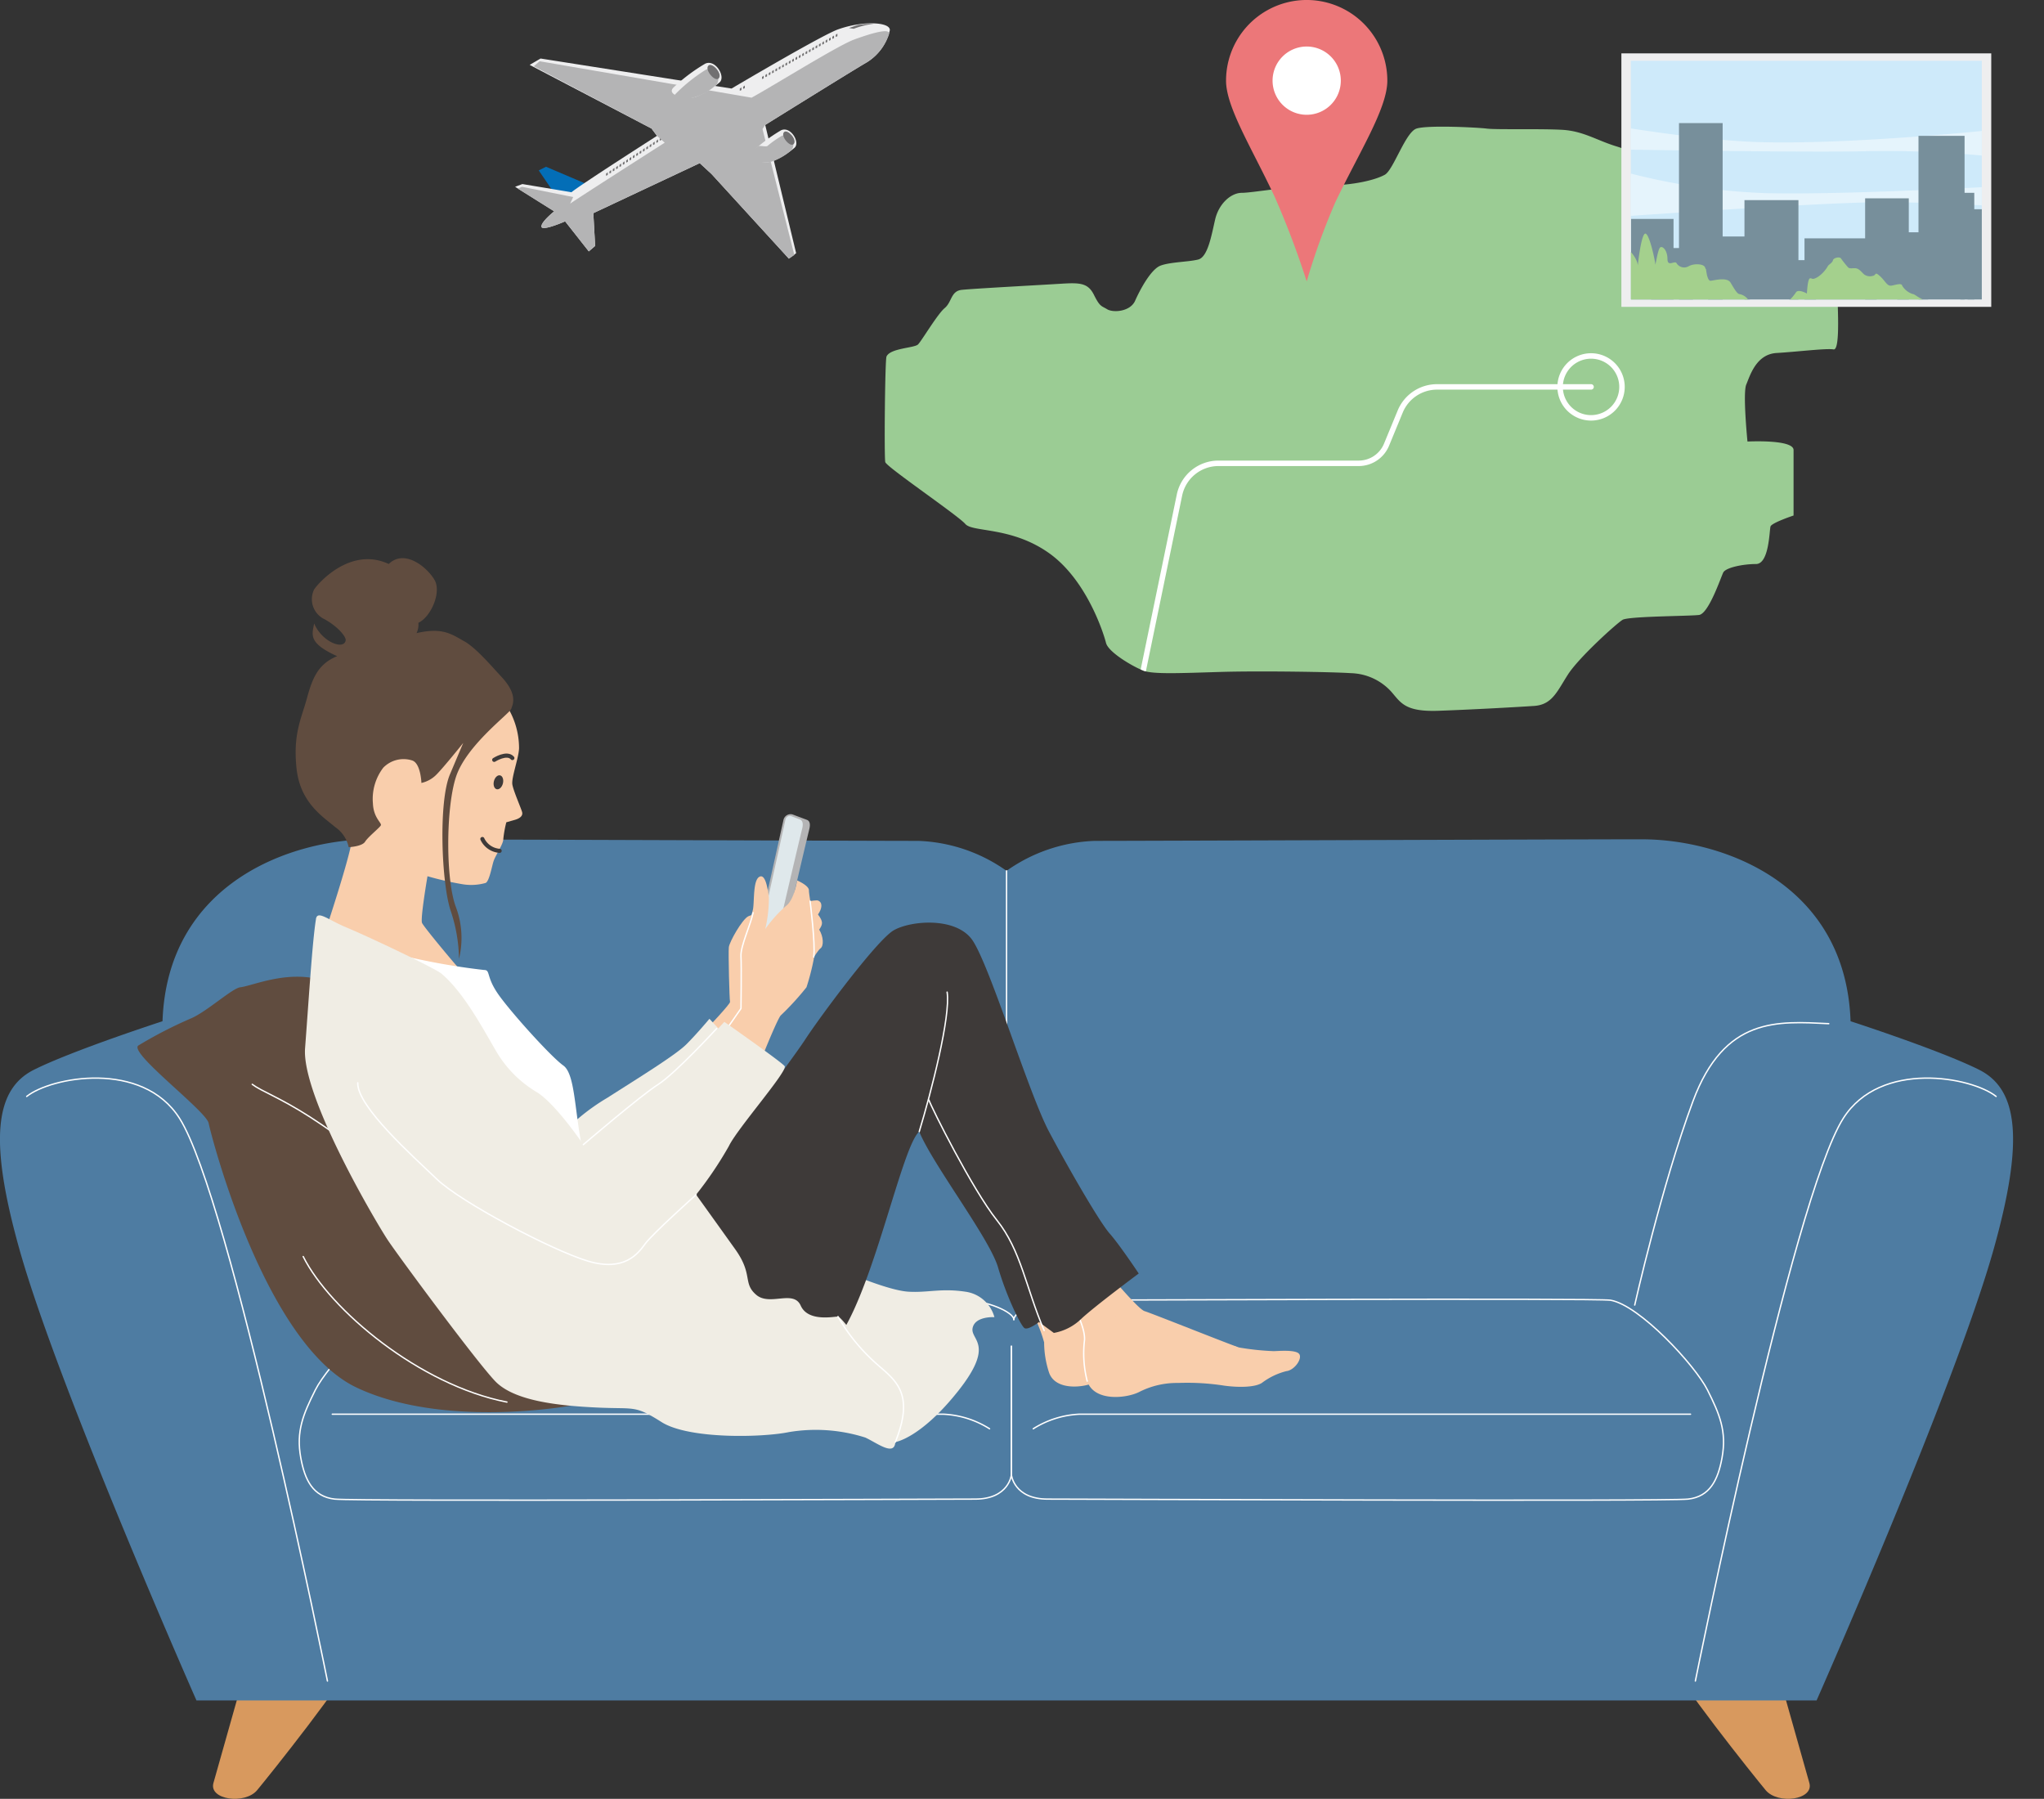
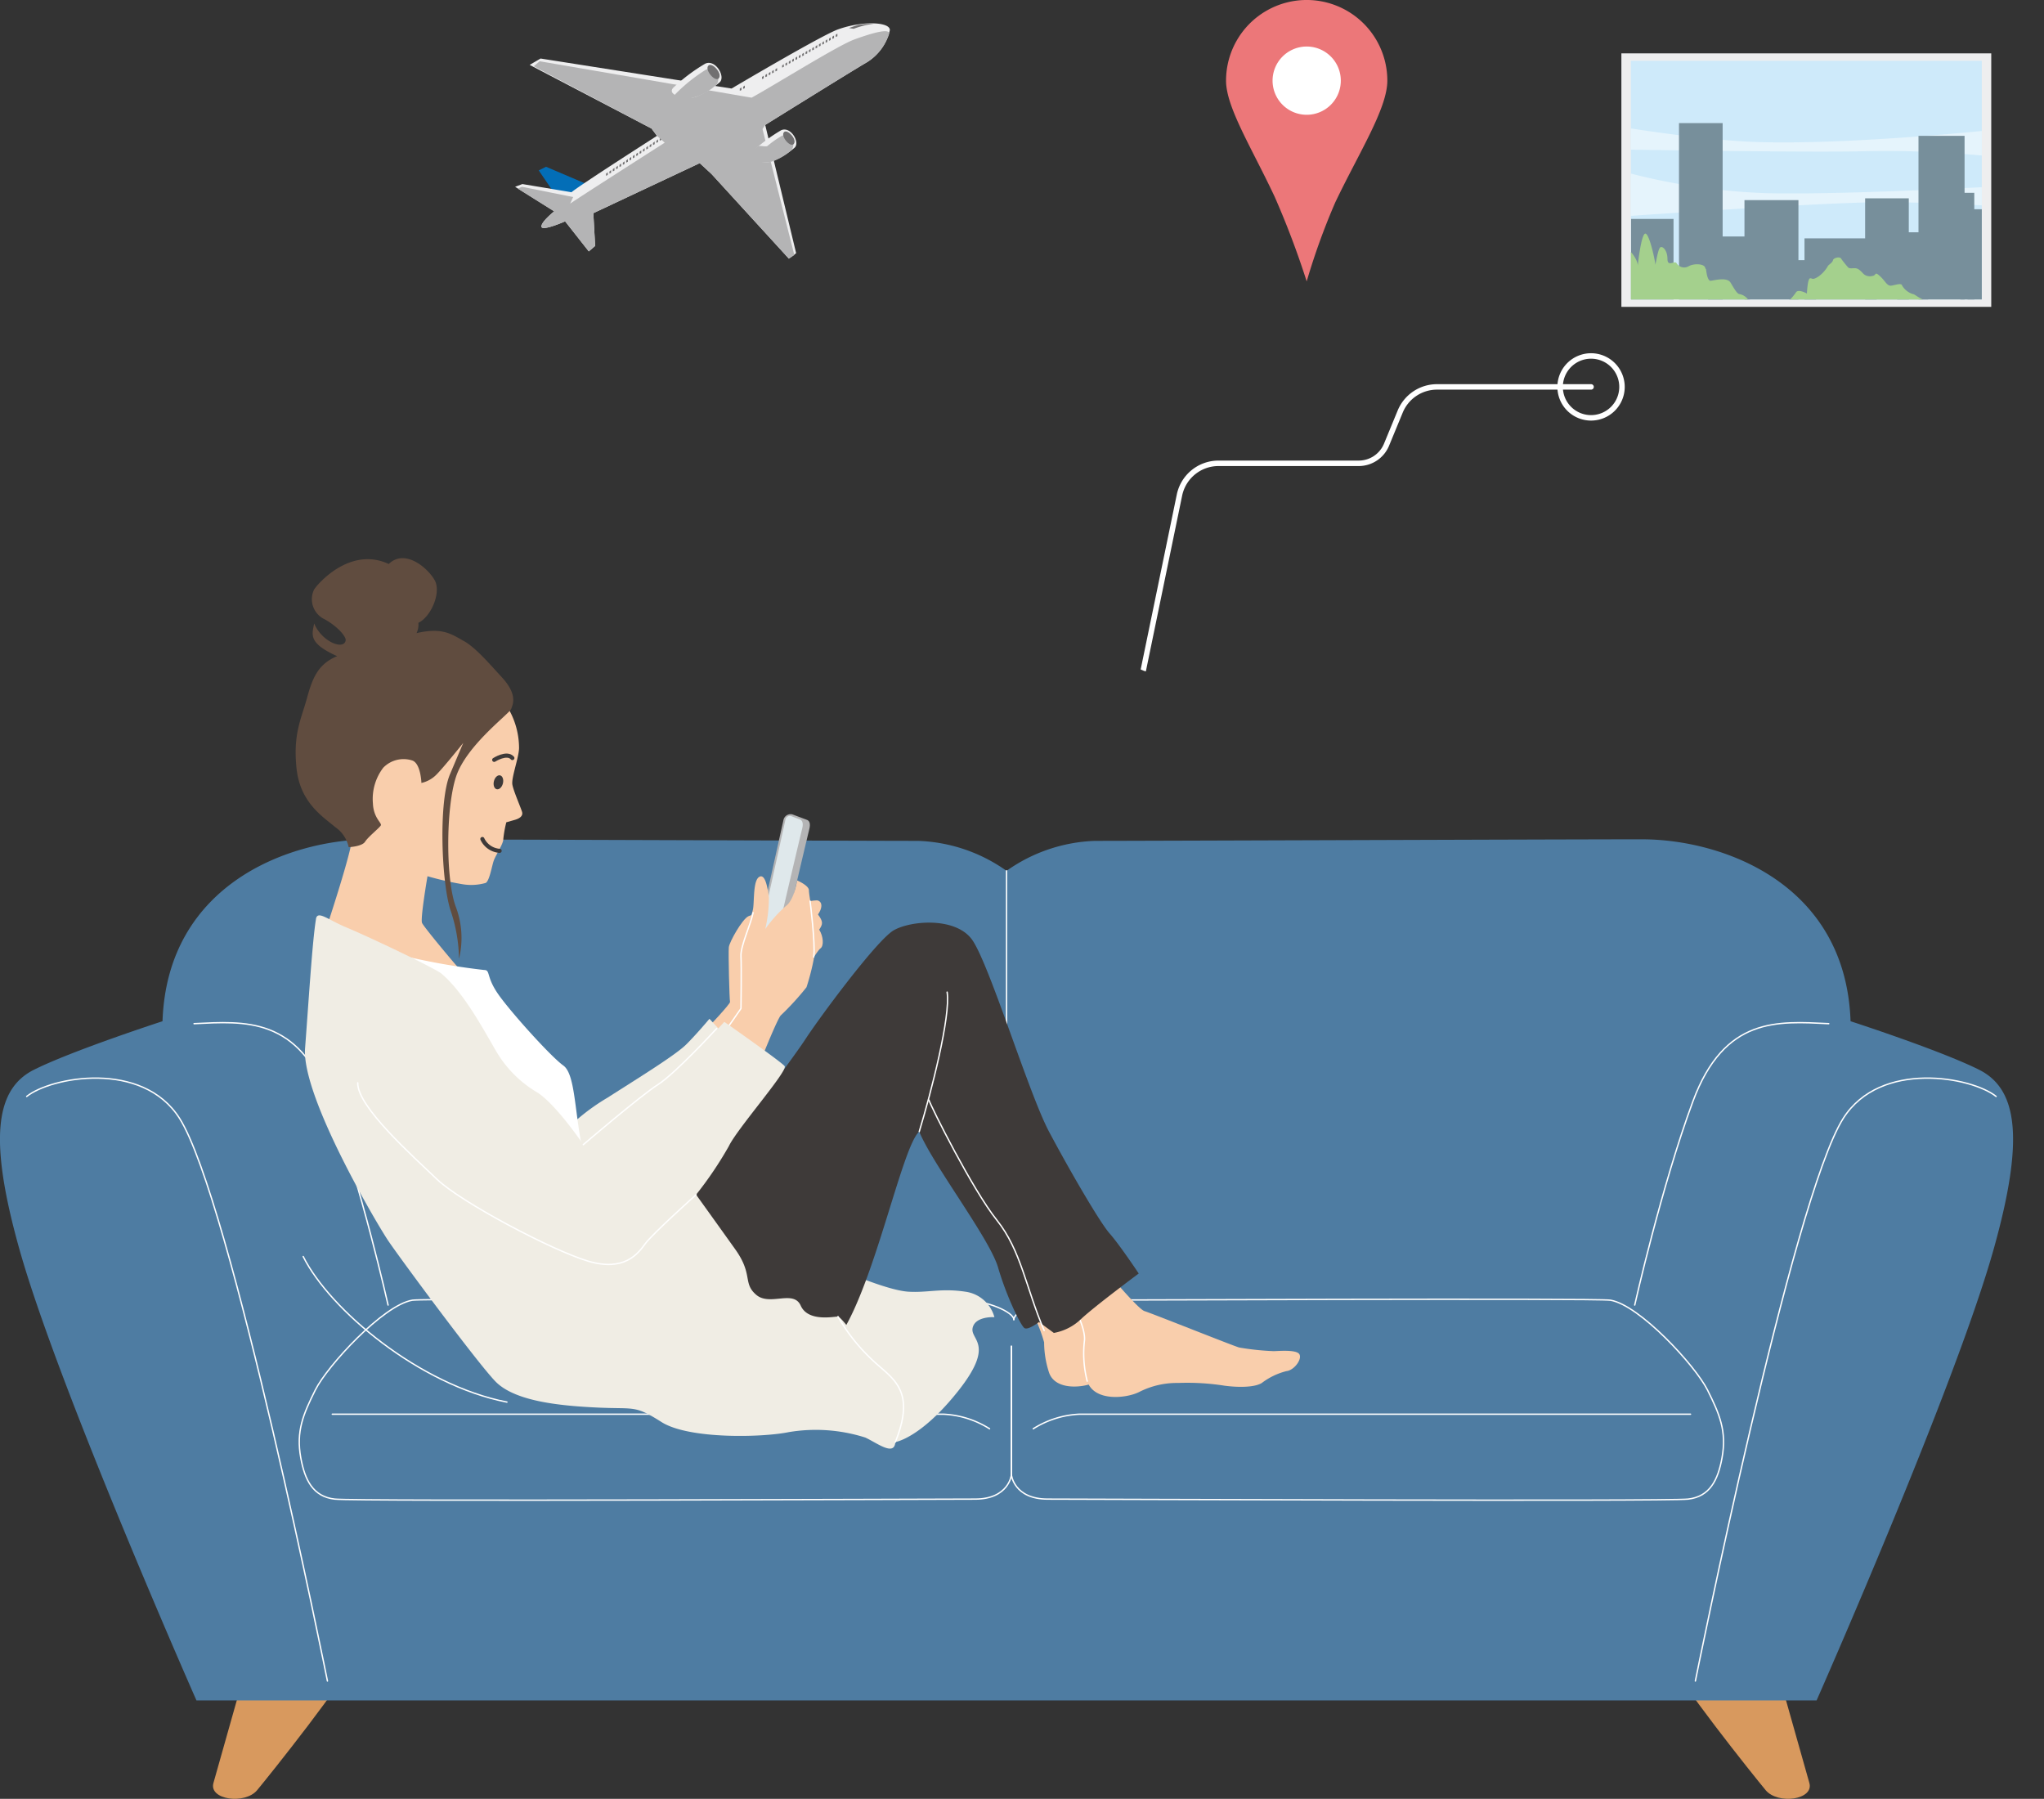
<svg xmlns="http://www.w3.org/2000/svg" width="284.12" height="250" viewBox="0 0 284.12 250">
  <rect x="0" y="0" width="284.12" height="250" fill="#333333" stroke="none" />
  <defs>
    <clipPath id="a">
      <rect width="284.12" height="250" fill="none" />
    </clipPath>
    <clipPath id="b">
      <path d="M196.888,17.868c-1.517.5-3.2,5.731-4.383,6.406s-4.214,1.516-8.6,1.516S174.132,26.8,172.615,26.8s-3.2,1.517-3.709,3.709-1.011,5.225-2.36,5.562-3.877.337-5.226.843-2.865,3.371-3.539,4.888-3.034,1.686-3.877,1.18-1.012-.337-1.854-2.022-2.024-1.686-4.72-1.518-12.137.674-13.654.843-1.349,1.686-2.36,2.529-3.2,4.551-3.709,5.057-3.877.5-4.382,1.685c-.21.49-.337,13.991-.169,14.666s10.114,7.416,11.126,8.6,6.4.336,11.631,4.045,7.585,11.125,7.922,12.473,3.878,3.372,5.226,3.877,5.057.338,10.62.169,15.844,0,18.2.169a7.856,7.856,0,0,1,5.563,2.528c1.348,1.517,1.854,2.866,6.574,2.7s10.788-.506,13.317-.674,3.2-2.023,4.719-4.383,6.743-7.079,7.586-7.585,9.271-.506,10.62-.674,3.033-5.226,3.371-5.9,2.7-1.18,4.551-1.18,1.854-4.72,2.023-5.226,3.2-1.517,3.2-1.517v-9.1c0-1.517-6.406-1.181-6.406-1.181s-.674-6.742-.169-7.921,1.349-4.215,4.215-4.383,6.911-.675,7.923-.506.505-6.743.505-8.935-.169-15.338-.169-15.338-15.508-2.529-20.059-2.36A28.791,28.791,0,0,1,224.869,20.4c-2.865-.843-4.719-2.191-7.753-2.359s-9.1,0-10.452-.169c-.819-.1-3.692-.267-6.161-.267a15.491,15.491,0,0,0-3.615.267" fill="none" />
    </clipPath>
    <clipPath id="d">
      <rect width="48.786" height="33.173" transform="translate(226.688 8.445)" fill="none" />
    </clipPath>
  </defs>
  <g clip-path="url(#a)">
    <path d="M247.12,232.283s3.708,13.148,4.383,15.508-4.383,3.034-6.069,1.011-12.473-15.508-13.822-18.879,15.508,2.36,15.508,2.36" fill="#d8995e" />
    <path d="M34.054,232.283s-3.708,13.148-4.383,15.508,4.383,3.034,6.069,1.011,12.473-15.508,13.822-18.879-15.508,2.36-15.508,2.36" fill="#d8995e" />
    <path d="M275.1,148.674c-5.394-2.7-17.868-6.742-17.868-6.742-.674-19.217-17.868-25.284-28.993-25.284s-69.24.218-76.058.218a22.52,22.52,0,0,0-12.27,4.164,22.526,22.526,0,0,0-12.271-4.164c-6.817,0-64.932-.218-76.057-.218s-28.319,6.067-28.994,25.284c0,0-12.473,4.046-17.868,6.742s-6.306,9.69-2.022,24.949c5.394,19.216,24.61,62.705,24.61,62.705h225.2s19.217-43.489,24.611-62.705c4.283-15.259,3.371-22.251-2.023-24.949" fill="#4e7ca2" />
    <line y2="57.986" transform="translate(139.913 121.03)" fill="none" stroke="#fff" stroke-linecap="round" stroke-linejoin="round" stroke-width="0.19" />
    <path d="M3.712,152.383c3.371-2.7,16.063-5.1,21.239,3.034,7.08,11.125,20.565,78.214,20.565,78.214" fill="none" stroke="#fff" stroke-linecap="round" stroke-linejoin="round" stroke-width="0.19" />
    <path d="M26.974,142.269c7.08-.337,14.5-1.011,18.879,10.788s8.091,28.319,8.091,28.319" fill="none" stroke="#fff" stroke-linecap="round" stroke-linejoin="round" stroke-width="0.19" />
    <path d="M140.587,187.107v17.868" fill="none" stroke="#fff" stroke-linecap="round" stroke-linejoin="round" stroke-width="0.19" />
    <path d="M46.191,196.547h84.957a13.15,13.15,0,0,1,6.4,2.023" fill="none" stroke="#fff" stroke-linecap="round" stroke-linejoin="round" stroke-width="0.19" />
    <path d="M140.587,204.975s-.337,3.371-5.057,3.371-85.968.337-89,0-4.164-2.673-4.72-5.731c-.674-3.708.337-6.068,2.023-9.44s9.439-11.8,13.485-12.473c1.791-.3,73.157,0,76.528,0s7.08,1.685,7.08,2.7" fill="none" stroke="#fff" stroke-linecap="round" stroke-linejoin="round" stroke-width="0.19" />
    <path d="M277.462,152.383c-3.371-2.7-16.063-5.1-21.239,3.034-7.08,11.125-20.565,78.214-20.565,78.214" fill="none" stroke="#fff" stroke-linecap="round" stroke-linejoin="round" stroke-width="0.19" />
    <path d="M254.2,142.269c-7.08-.337-14.5-1.011-18.879,10.788s-8.091,28.319-8.091,28.319" fill="none" stroke="#fff" stroke-linecap="round" stroke-linejoin="round" stroke-width="0.19" />
    <path d="M140.587,187.107v17.868" fill="none" stroke="#fff" stroke-linecap="round" stroke-linejoin="round" stroke-width="0.19" />
    <path d="M234.984,196.547H150.027a13.15,13.15,0,0,0-6.4,2.023" fill="none" stroke="#fff" stroke-linecap="round" stroke-linejoin="round" stroke-width="0.19" />
    <path d="M140.587,204.975s.337,3.371,5.057,3.371,85.968.337,89,0,4.164-2.673,4.72-5.731c.674-3.708-.337-6.068-2.023-9.44s-9.439-11.8-13.485-12.473c-1.791-.3-73.157,0-76.528,0s-6.406,1.685-6.406,2.7" fill="none" stroke="#fff" stroke-linecap="round" stroke-linejoin="round" stroke-width="0.19" />
-     <path d="M51.585,141.6c-6.286-9.429-15.508-4.72-18.2-4.383-1.1.138-4.55,3.3-6.75,4.283a60.287,60.287,0,0,0-7.41,3.808c-1.348,1.012,9.44,9.1,9.777,10.789s7.754,30.678,20.565,36.747,32.365,2.36,33.376,1.685,5.394-6.742,3.034-11.8-29.667-34.05-34.387-41.13" fill="#604c3f" />
    <path d="M42.145,174.634c3.708,7.417,16.182,17.868,28.319,20.228" fill="none" stroke="#fff" stroke-linecap="round" stroke-linejoin="round" stroke-width="0.19" />
-     <path d="M35.065,150.7c2.7,2.023,9.44,3.034,27.982,21.239" fill="none" stroke="#fff" stroke-linecap="round" stroke-linejoin="round" stroke-width="0.19" />
    <path d="M78.934,29.625l-4.046-5.942,1.012-.506,7.712,3.287Z" fill="#036eb7" />
    <path d="M73.624,9.018l16.941,8.85.758,1.011S80.451,25.832,79.44,26.717L72.613,25.58l-1.012.379,5.436,3.413s-1.9,1.517-1.769,2.149,3.287-.758,3.287-.758l3.287,4.172.885-.759-.253-4.551,14.791-6.953,1.644,1.517,10.746,11.757,1.011-.758-4.3-17.826s12.389-7.712,14.159-8.723a7.06,7.06,0,0,0,3.161-4.425c.122-1.144-3.666-1.391-7.206-.127-2.3.822-14.792,8.218-14.792,8.218L75.141,8.133Z" fill="#eeeeef" />
    <path d="M121.634,3.266a19.3,19.3,0,0,0-2.307.19C119.153,3.487,118,3.9,118,3.9l.664.1a12.788,12.788,0,0,1,2.971-.727" fill="#717071" />
    <path d="M116.4,4.671v.366l-.233.1v-.3Z" fill="#717071" />
    <path d="M115.93,4.937V5.3l-.233.1V5.1Z" fill="#717071" />
    <path d="M115.465,5.2v.366l-.233.1v-.3Z" fill="#717071" />
    <path d="M115,5.469v.366l-.233.1v-.3Z" fill="#717071" />
    <path d="M114.534,5.735V6.1l-.233.1V5.9Z" fill="#717071" />
    <path d="M114.068,6v.366l-.233.1v-.3Z" fill="#717071" />
    <path d="M113.6,6.267v.366l-.233.1v-.3Z" fill="#717071" />
    <path d="M113.138,6.533V6.9L112.9,7V6.7Z" fill="#717071" />
    <path d="M112.672,6.8v.366l-.233.1v-.3Z" fill="#717071" />
    <path d="M112.207,7.064v.366l-.233.1v-.3Z" fill="#717071" />
    <path d="M111.741,7.331V7.7l-.233.1V7.5Z" fill="#717071" />
    <path d="M111.276,7.6v.366l-.233.1v-.3Z" fill="#717071" />
    <path d="M110.81,7.862v.366l-.233.1v-.3Z" fill="#717071" />
    <path d="M110.345,8.128v.366l-.233.1v-.3Z" fill="#717071" />
    <path d="M109.88,8.394V8.76l-.233.1v-.3Z" fill="#717071" />
    <path d="M109.414,8.66v.366l-.233.1v-.3Z" fill="#717071" />
    <path d="M108.949,8.926v.366l-.233.1v-.3Z" fill="#717071" />
-     <path d="M108.483,9.192v.366l-.233.1v-.3Z" fill="#717071" />
    <path d="M108.018,9.458v.366l-.233.1v-.3Z" fill="#717071" />
    <path d="M107.552,9.724v.366l-.233.1v-.3Z" fill="#717071" />
    <path d="M107.087,9.99v.366l-.233.1v-.3Z" fill="#717071" />
    <path d="M106.621,10.256v.366l-.233.1v-.3Z" fill="#717071" />
    <path d="M106.156,10.522v.366l-.233.1v-.3Z" fill="#717071" />
    <path d="M103.531,11.884v.366l-.233.1v-.3Z" fill="#717071" />
    <path d="M103.065,12.15v.366l-.233.1v-.3Z" fill="#717071" />
    <path d="M91.936,19.069v.366l-.233.119v-.3Z" fill="#717071" />
    <path d="M91.47,19.374v.366l-.233.119v-.3Z" fill="#717071" />
    <path d="M91,19.679v.366l-.233.119v-.3Z" fill="#717071" />
    <path d="M90.538,19.984v.366l-.233.119v-.3Z" fill="#717071" />
    <path d="M90.072,20.288v.366l-.233.119v-.3Z" fill="#717071" />
    <path d="M89.605,20.593v.366l-.233.119v-.3Z" fill="#717071" />
    <path d="M89.14,20.9v.366l-.233.119v-.3Z" fill="#717071" />
    <path d="M88.674,21.2v.366l-.233.119v-.3Z" fill="#717071" />
    <path d="M88.207,21.508v.366l-.233.119v-.3Z" fill="#717071" />
    <path d="M87.742,21.813v.366l-.233.119V22Z" fill="#717071" />
    <path d="M87.275,22.117v.366l-.233.119v-.3Z" fill="#717071" />
    <path d="M86.81,22.422v.366l-.233.119v-.3Z" fill="#717071" />
    <path d="M86.343,22.727v.366l-.233.119v-.3Z" fill="#717071" />
    <path d="M85.878,23.032V23.4l-.233.119v-.3Z" fill="#717071" />
    <path d="M85.411,23.337V23.7l-.233.119v-.3Z" fill="#717071" />
    <path d="M84.946,23.642v.366l-.233.119v-.3Z" fill="#717071" />
    <path d="M84.479,23.947v.366l-.233.119v-.3Z" fill="#717071" />
    <path d="M79.055,27.357v.366l-.233.119v-.3Z" fill="#717071" />
    <path d="M78.589,27.662v.366l-.233.119v-.3Z" fill="#717071" />
    <path d="M74.193,9.208l16.372,8.66.758,1.011,1.075.949C89.628,21.606,81.02,27.1,79.25,28.3l.423-.914-7.124-1.425-.568.253,5.057,3.161s-1.9,1.517-1.77,2.149,3.287-.759,3.287-.759l3.287,4.172.885-.758-.253-4.552,14.791-6.953,1.644,1.517,10.746,11.758.758-.506-4.424-17.51.379-.569s12.389-7.712,14.159-8.723a7.386,7.386,0,0,0,2.988-3.7c.091-.265.805-1.479-4.758.543-2.294.835-11.062,6.322-14.285,8.092L75.015,8.513Z" fill="#b4b4b5" />
    <path d="M93.557,12.221A24.129,24.129,0,0,1,98.024,8.85c1.433-.675,2.912,1.859,1.981,2.612a11.733,11.733,0,0,1-3.33,2.023c-1.1.337-4.045-.168-3.118-1.264" fill="#eeeeef" />
    <path d="M93.895,13.064a22.928,22.928,0,0,1,4.213-3.371c1.433-.675,2.28,1.437,1.349,2.191a8,8,0,0,1-2.782,1.6c-1.1.338-3.708.675-2.78-.421" fill="#b4b4b5" />
    <path d="M98.488,9.1c.518-.448,1.959,1.113,1.433,1.77-.506.633-2.065-1.222-1.433-1.77" fill="#717071" />
    <path d="M104.388,21.263a22.611,22.611,0,0,1,4.18-3.155c1.341-.631,2.724,1.74,1.853,2.445a10.97,10.97,0,0,1-3.115,1.893c-1.025.315-3.786-.158-2.918-1.183" fill="#eeeeef" />
    <path d="M103.84,21.408c.273-.323.923-.58,1.517-1.075.183-.152,1.119.109,1.308-.041a14.663,14.663,0,0,1,1.982-1.4c1.34-.631,2.133,1.345,1.262,2.05a7.494,7.494,0,0,1-2.6,1.5c-1.025.315-4.334-.013-3.466-1.038" fill="#b4b4b5" />
    <path d="M109,18.345c.484-.42,1.832,1.04,1.34,1.656-.473.592-1.932-1.143-1.34-1.656" fill="#717071" />
    <path d="M147.33,180.7c.759.885,2.908,5.183,3.034,6.574a15.254,15.254,0,0,0,.759,4.678c.963,2.888,5.436,2.4,7.206,1.517a11.5,11.5,0,0,1,5.436-1.264,33.307,33.307,0,0,1,6.448.379c1.9.253,4.172.253,5.183-.379a9.442,9.442,0,0,1,3.414-1.644c1.137-.126,2.275-1.77,1.769-2.4s-3.034-.379-3.539-.379a36.583,36.583,0,0,1-4.8-.506c-.885-.253-12.264-4.8-13.149-5.057s-5.309-5.563-5.309-5.563Z" fill="#f9ceac" />
-     <path d="M142.428,180.7a19.974,19.974,0,0,1,2.707,5.865,13.608,13.608,0,0,0,.677,4.174c.859,2.577,4.85,2.143,6.429,1.353a10.276,10.276,0,0,1,4.85-1.128,29.794,29.794,0,0,1,5.753.339c1.692.225,3.722.225,4.624-.339a8.454,8.454,0,0,1,3.046-1.466c1.015-.113,2.03-1.579,1.579-2.143s-2.707-.338-3.158-.338a32.611,32.611,0,0,1-4.286-.452c-.79-.225-10.942-4.286-11.731-4.511s-4.737-4.963-4.737-4.963Z" fill="#f9ceac" />
+     <path d="M142.428,180.7a19.974,19.974,0,0,1,2.707,5.865,13.608,13.608,0,0,0,.677,4.174c.859,2.577,4.85,2.143,6.429,1.353a10.276,10.276,0,0,1,4.85-1.128,29.794,29.794,0,0,1,5.753.339c1.692.225,3.722.225,4.624-.339c1.015-.113,2.03-1.579,1.579-2.143s-2.707-.338-3.158-.338a32.611,32.611,0,0,1-4.286-.452c-.79-.225-10.942-4.286-11.731-4.511s-4.737-4.963-4.737-4.963Z" fill="#f9ceac" />
    <path d="M148.847,180.955c.506.759,2.023,3.54,1.9,5.31a15.44,15.44,0,0,0,.38,5.689" fill="none" stroke="#fff" stroke-linecap="round" stroke-linejoin="round" stroke-width="0.19" />
    <path d="M116.482,176.319c1.517.674,7.08,3.034,9.777,3.2s4.551-.506,7.922,0a4.861,4.861,0,0,1,4.046,3.54s-2.7-.169-3.034,1.517,3.2,2.191-2.023,8.765-8.723,7.08-8.723,7.08l-21.282-9.271Z" fill="#f0ede4" />
    <path d="M94.906,166.037c2.528-1.686,15.171-18.711,17.025-21.576s9.945-13.823,12.305-15.171,8.429-1.854,10.789,1.18,7.922,21.408,10.788,26.8,7.079,12.642,8.428,14.159,4.046,5.563,4.046,5.563-5.9,4.382-7.923,6.237a7.337,7.337,0,0,1-3.877,2.022l-2.065-1.517s-1.517,1.18-2.023.843-2.486-4.383-3.666-8.428-9.1-14.328-10.957-18.879c-2.36,2.022-6.068,20.565-10.788,27.981s-20.733,3.877-24.1-2.359,2.023-16.857,2.023-16.857" fill="#3e3a39" />
    <path d="M127.776,157.271c1.686-5.563,4.383-16.014,3.877-19.385" fill="none" stroke="#fff" stroke-linecap="round" stroke-linejoin="round" stroke-width="0.19" />
    <path d="M129.125,152.889c.337,1.011,6.068,12.474,9.44,16.688s4.045,9.44,6.574,15.339" fill="none" stroke="#fff" stroke-linecap="round" stroke-linejoin="round" stroke-width="0.19" />
    <path d="M51.753,133.166c5.183-.126,13.654,9.272,19.048,15.172" fill="none" stroke="#fff" stroke-linecap="round" stroke-linejoin="round" stroke-width="0.19" />
    <path d="M98.277,142.943s3.287-3.456,3.2-3.708-.253-6.827-.169-7.586,1.854-3.877,2.7-4.3,9.018-2.444,9.693-2.192.59,1.1,0,1.939c.758,1.011.674,1.348.168,2.107.59.927.675,2.276.169,2.613s-2.107,3.371-3.287,4.3-9.271,11.21-9.271,11.21Z" fill="#f9ceac" />
    <path d="M112.184,113.95l-2.023-.759a1.018,1.018,0,0,0-1.264.8l-4.151,18.669s1.854,1.011,2.36.505a25.223,25.223,0,0,0,1.854-2.865s2.465-10.662,3.54-15.087c.219-.9-.087-1.161-.316-1.264" fill="#b4b4b5" />
    <path d="M111.193,113.887l-1.3-.489a.645.645,0,0,0-.709.5l-4.25,19.2s.674.506,1.18,0a25.221,25.221,0,0,0,1.854-2.865s2.465-10.662,3.54-15.087c.219-.9-.087-1.161-.316-1.264" fill="#dfe8eb" />
    <path d="M99.963,144.8,103,141.09s.169-5.395,0-7.586,1.517-6.068,1.686-7.248,0-3.877.843-4.383,1.18,1.517,1.348,2.866a19.165,19.165,0,0,1-.506,4.382,18.3,18.3,0,0,1,2.866-3.2c1.18-.843,1.559-3.561,1.559-3.561s1.644.695,1.644,1.369.674,4.214.674,4.214.337,2.36.337,3.2a32.089,32.089,0,0,1-1.348,6.069,38.743,38.743,0,0,1-3.54,3.877c-.506.337-4.046,9.271-4.383,10.451s-4.214-6.743-4.214-6.743" fill="#f9ceac" />
    <path d="M112.605,125.244s.759,5.984.506,7.754" fill="none" stroke="#fff" stroke-linecap="round" stroke-linejoin="round" stroke-width="0.19" />
    <path d="M104.683,126.845c-.337,1.686-1.77,4.636-1.686,6.068s0,7.249,0,7.249l-3.455,4.972" fill="none" stroke="#fff" stroke-linecap="round" stroke-linejoin="round" stroke-width="0.19" />
    <path d="M77.038,158.788a29.218,29.218,0,0,1,7.417-6.237c4.214-2.7,9.44-5.9,10.957-7.417s3.2-3.54,3.2-3.54l6.743,7.249L81.589,167.891Z" fill="#f0ede4" />
    <path d="M70.211,97.768A10.971,10.971,0,0,1,72.15,104c-.047,1.361-1.1,4.13-.928,5.057s1.18,3.2,1.349,3.793-.421.927-1.011,1.095l-1.18.337a15.478,15.478,0,0,0-.422,2.36c0,.675-1.1,2.276-1.348,3.034s-.59,2.782-1.1,3.035a7.359,7.359,0,0,1-3.287.168,44.236,44.236,0,0,1-4.8-1.1s-1.012,5.9-.759,6.489,5.057,6.321,5.647,6.911-6.574,5.057-8.849,4.72S45.01,130.048,45.1,129.795s3.371-10.114,3.792-12.895-1.769-8.007.338-11.631,14.833-9.524,17.7-9.44,3.287,1.939,3.287,1.939" fill="#f9ceac" />
    <path d="M48.466,117.743a4.51,4.51,0,0,0-1.854-2.781c-1.686-1.433-4.889-3.372-5.394-8.176s.674-6.911,1.432-9.692,1.518-4.8,4.215-5.9c-4.13-1.854-3.456-3.034-3.2-4.551,1.1,2.612,4.153,3.736,4.383,2.36.084-.506-1.1-1.939-2.95-2.95a3.076,3.076,0,0,1-1.433-4.13c.674-1.011,5.141-5.984,10.367-3.54,2.275-2.191,5.478.59,6.4,2.276s-.506,5.057-2.276,5.9a2.791,2.791,0,0,1-.252,1.433c3.624-.843,4.888.169,6.574,1.1s3.776,3.416,5.225,4.973c2.276,2.444,1.6,3.792,1.349,4.467s-6.237,5.057-7.67,9.439-1.433,14.413,0,18.121a12.247,12.247,0,0,1,.421,7.164,21.907,21.907,0,0,0-1.18-6.743c-1.264-3.877-1.685-15.086-.084-18.879s1.854-4.383,1.854-4.383-2.7,3.372-3.708,4.383a4.2,4.2,0,0,1-2.107,1.18s-.084-2.7-1.264-3.118A3.928,3.928,0,0,0,53.27,106.7a7.151,7.151,0,0,0-1.433,4.973c.085,2.022,1.265,2.7,1.1,3.034s-1.77,1.6-2.191,2.275-2.276.759-2.276.759" fill="#604c3f" />
    <path d="M68.694,105.606s1.77-1.138,2.528-.253" fill="none" stroke="#3e3a39" stroke-linecap="round" stroke-linejoin="round" stroke-width="0.57" />
    <path d="M69.9,108.9c-.139.53-.53.881-.872.784s-.507-.6-.368-1.134.53-.881.872-.784.507.6.368,1.134" fill="#3e3a39" />
    <path d="M67.05,116.605a2.872,2.872,0,0,0,2.4,1.644" fill="none" stroke="#3e3a39" stroke-linecap="round" stroke-linejoin="round" stroke-width="0.57" />
    <path d="M56.937,133.04A93.456,93.456,0,0,0,67.3,134.81c.885,0,.253.885,1.9,3.287s7.333,8.723,9.1,9.987,1.517,6.954,2.907,12.769,1.644,12.011,1.391,12.516-5.436,6.827-13.148-3.54S45.1,129.795,45.1,129.795Z" fill="#fff" />
    <path d="M43.915,127.73c.209-1.256,1.639.078,4.172,1.138,3.587,1.5,12.431,5.739,13.275,6.447,3.16,2.655,5.941,7.965,7.585,10.746a16.03,16.03,0,0,0,5.815,5.816c2.655,1.77,6.322,7.206,6.322,7.206s6.447-5.563,10.366-8.344,9.229-8.723,9.229-8.723,7.881,5.52,8.386,6.153-6.616,8.723-7.754,11.125a51.8,51.8,0,0,1-4.551,6.742s2.908,4.046,5.436,7.586,1.012,4.678,2.908,6.321,5.184-.758,6.2,1.517,4.551,1.517,5.183,1.517,8.423,10.127,7.965,17.447c-.126,2.023-2.528.126-4.172-.632a22.707,22.707,0,0,0-10.62-.759c-3.666.759-13.906,1.011-17.7-1.391s-3.666-1.77-8.976-2.022-11.505-.885-14.159-3.667-13.4-17.32-14.919-19.6-12.01-19.975-11.5-26.676,1.011-14.918,1.517-17.952" fill="#f0ede4" />
    <path d="M49.73,150.487c-.126,3.287,7.712,10.24,11,13.4s15.929,9.861,20.986,11.378,6.954-1.011,7.965-2.4,7.08-6.827,7.08-6.827" fill="none" stroke="#fff" stroke-linecap="round" stroke-linejoin="round" stroke-width="0.19" />
    <path d="M81.084,159.083s7.923-6.785,10.367-8.344,8.175-7.8,8.175-7.8" fill="none" stroke="#fff" stroke-linecap="round" stroke-linejoin="round" stroke-width="0.19" />
    <path d="M116.482,182.978a25.571,25.571,0,0,0,4.551,5.815c2.7,2.7,6.49,4.046,3.414,11.632" fill="none" stroke="#fff" stroke-linecap="round" stroke-linejoin="round" stroke-width="0.19" />
-     <path d="M123.225,49.558c-.21.49-.337,13.991-.169,14.665s10.114,7.417,11.126,8.6,6.4.337,11.631,4.046,7.585,11.125,7.922,12.473,3.877,3.372,5.226,3.877,5.057.338,10.619.169,15.846,0,18.205.169a7.853,7.853,0,0,1,5.563,2.528c1.349,1.517,1.854,2.866,6.574,2.7s10.788-.506,13.317-.674,3.2-2.023,4.72-4.383,6.742-7.08,7.585-7.585,9.271-.506,10.62-.675,3.034-5.225,3.371-5.9,2.7-1.18,4.551-1.18,1.854-4.72,2.023-5.226,3.2-1.517,3.2-1.517v-9.1c0-1.518-6.406-1.18-6.406-1.18s-.674-6.743-.168-7.923,1.348-4.214,4.214-4.383,6.911-.674,7.922-.5.506-6.743.506-8.934-.168-15.34-.168-15.34-15.508-2.528-20.06-2.36A28.761,28.761,0,0,1,224.87,20.4c-2.866-.843-4.72-2.191-7.754-2.36s-9.1,0-10.451-.168-8.26-.506-9.777,0-3.2,5.731-4.383,6.405-4.214,1.517-8.6,1.517S174.132,26.8,172.615,26.8s-3.2,1.517-3.709,3.708-1.011,5.226-2.36,5.563-3.877.337-5.225.843-2.866,3.371-3.54,4.888-3.034,1.686-3.877,1.18-1.012-.337-1.854-2.023-2.023-1.685-4.72-1.517-12.137.674-13.654.843-1.348,1.686-2.36,2.528-3.2,4.552-3.708,5.057-3.877.506-4.383,1.686" fill="#9bcc94" />
  </g>
  <g clip-path="url(#b)">
    <path d="M158.455,95.408l5.493-26.6a5.537,5.537,0,0,1,5.422-4.416h19.492a4.186,4.186,0,0,0,3.869-2.588l1.9-4.607a5.536,5.536,0,0,1,5.117-3.425h21.412" fill="none" stroke="#fff" stroke-linecap="round" stroke-linejoin="round" stroke-width="0.76" />
    <path d="M225.46,53.772a4.3,4.3,0,1,1-4.3-4.3A4.3,4.3,0,0,1,225.46,53.772Z" fill="none" stroke="#fff" stroke-linecap="round" stroke-linejoin="round" stroke-width="0.76" />
  </g>
  <g clip-path="url(#a)">
    <path d="M192.842,11.21c0,3.882-3.961,10.035-7.248,16.941a93.732,93.732,0,0,0-3.962,10.957,119.931,119.931,0,0,0-4.467-11.8c-3.213-6.827-6.742-12.417-6.742-16.1a11.209,11.209,0,1,1,22.419,0" fill="#ec7779" />
    <path d="M186.376,11.21a4.743,4.743,0,1,1-4.744-4.744,4.744,4.744,0,0,1,4.744,4.744" fill="#fff" />
    <rect width="51.412" height="35.23" transform="translate(225.376 7.417)" fill="#eeeeef" />
    <rect width="48.786" height="33.173" transform="translate(226.689 8.445)" fill="#ceeafa" />
  </g>
  <g clip-path="url(#d)">
    <path d="M284.12,29.246a227.229,227.229,0,0,0-23.641-1.138c-10.746.211-38.012,2.192-38.012,2.192l-1.18-7.754a88.126,88.126,0,0,0,24.147,4.3c12.769.3,37.8-1.264,37.8-1.264Z" fill="#e5f4fc" />
    <path d="M277.167,21.787a141.7,141.7,0,0,0-18.458-.759c-10.746.211-45.85-.463-45.85-.463l-1.685-5.478s21.113,4.382,33.881,4.677,31.227-1.643,31.227-1.643Z" fill="#e5f4fc" />
    <rect width="5.9" height="12.137" transform="translate(226.724 30.426)" fill="#778f9b" />
    <rect width="6.068" height="24.863" transform="translate(233.383 17.11)" fill="#778f9b" />
    <rect width="5.816" height="9.861" transform="translate(237.427 32.87)" fill="#778f9b" />
-     <rect width="5.816" height="9.861" transform="translate(229.505 34.472)" fill="#778f9b" />
    <rect width="7.501" height="15.255" transform="translate(242.485 27.813)" fill="#778f9b" />
    <rect width="3.708" height="6.237" transform="translate(248.722 36.157)" fill="#778f9b" />
    <rect width="10.03" height="9.945" transform="translate(250.828 33.123)" fill="#778f9b" />
    <rect width="6.068" height="16.014" transform="translate(259.257 27.56)" fill="#778f9b" />
    <rect width="4.298" height="12.221" transform="translate(263.724 32.28)" fill="#778f9b" />
    <rect width="6.405" height="25.875" transform="translate(266.674 18.879)" fill="#778f9b" />
    <rect width="1.938" height="18.289" transform="translate(272.49 26.802)" fill="#778f9b" />
    <rect width="4.383" height="14.075" transform="translate(273.5 29.078)" fill="#778f9b" />
    <path d="M226.05,42.478c.084-2.107.084-7.417.337-7.585s1.349,1.348,1.264,2.107.337-3.793.927-4.467,1.518,3.877,1.518,4.214.337-2.107.674-2.36,1.011.421,1.011,1.6,1.012.169,1.264.59a1.235,1.235,0,0,0,1.686.422c.759-.422,2.107-.338,2.276.168s.084-.084.168.506.253,1.348.59,1.348,2.276-.59,2.782.253.927,1.6,1.264,1.6a1.938,1.938,0,0,1,1.18.758c.084.253,1.6.59,1.6.59Z" fill="#a4d08d" />
    <path d="M247.71,42.226c.759,0,1.6-1.1,1.938-1.6s1.518.168,1.518.168.084-2.023.421-2.107.253.337,1.18-.253a4.623,4.623,0,0,0,1.348-1.517c.253-.253.59-.421.675-.758s.927-.506,1.1-.253a13.332,13.332,0,0,0,1.012,1.264c.253.253.843,0,1.264.169s.759.674,1.011.842a1.367,1.367,0,0,0,1.1.169c.59-.084.253-.674,1.012,0s1.011,1.433,1.6,1.349,1.433-.422,1.517,0a2.613,2.613,0,0,0,1.517,1.179c.337,0,1.264,1.18,3.54,1.18Z" fill="#a4d08d" />
  </g>
</svg>